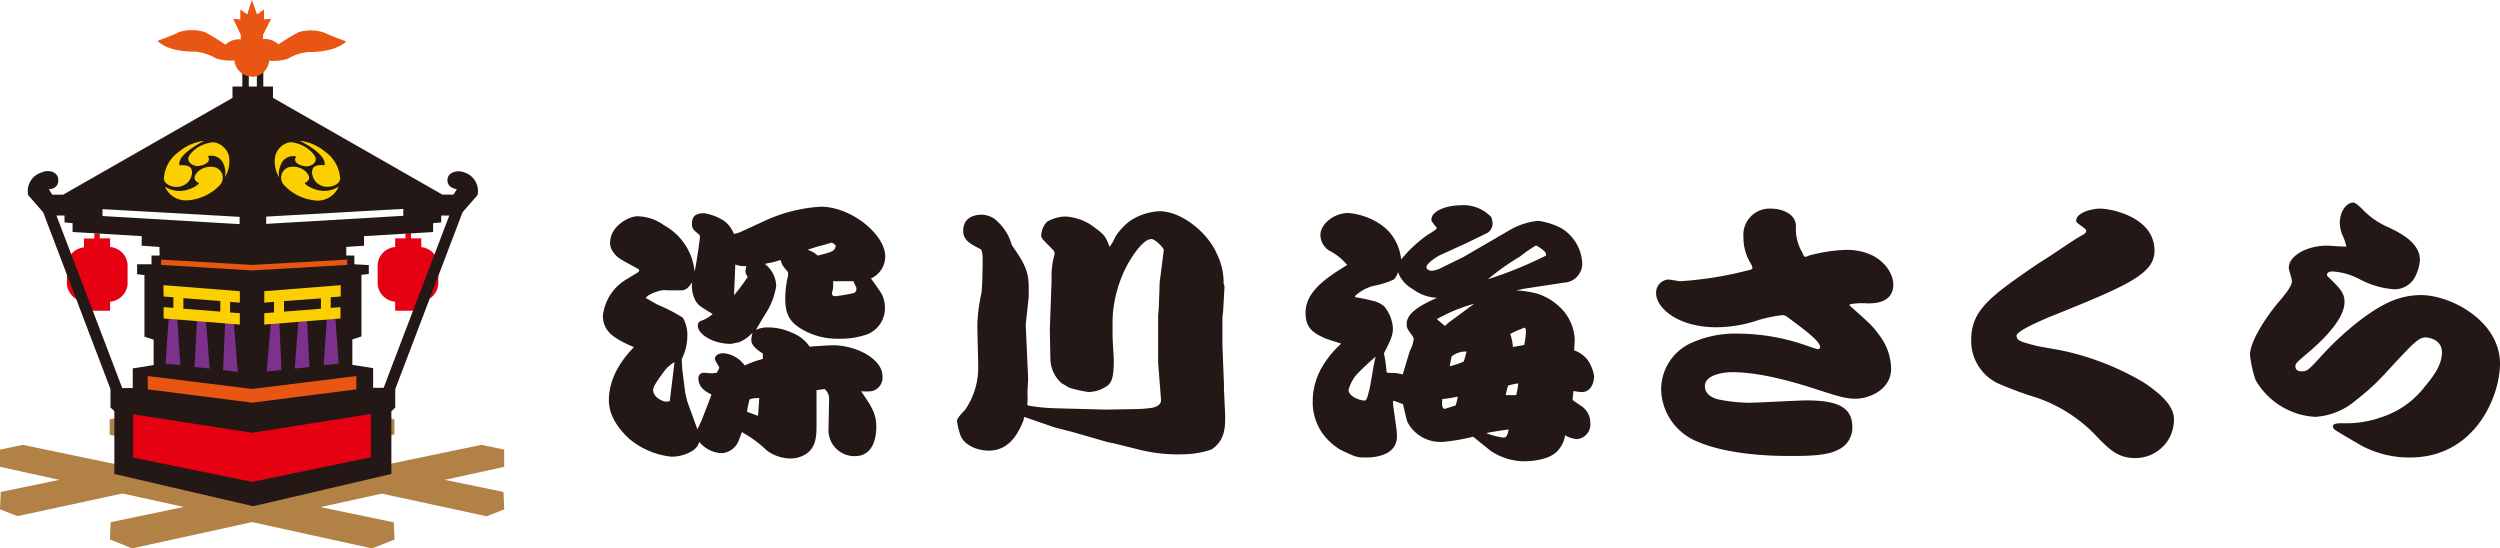
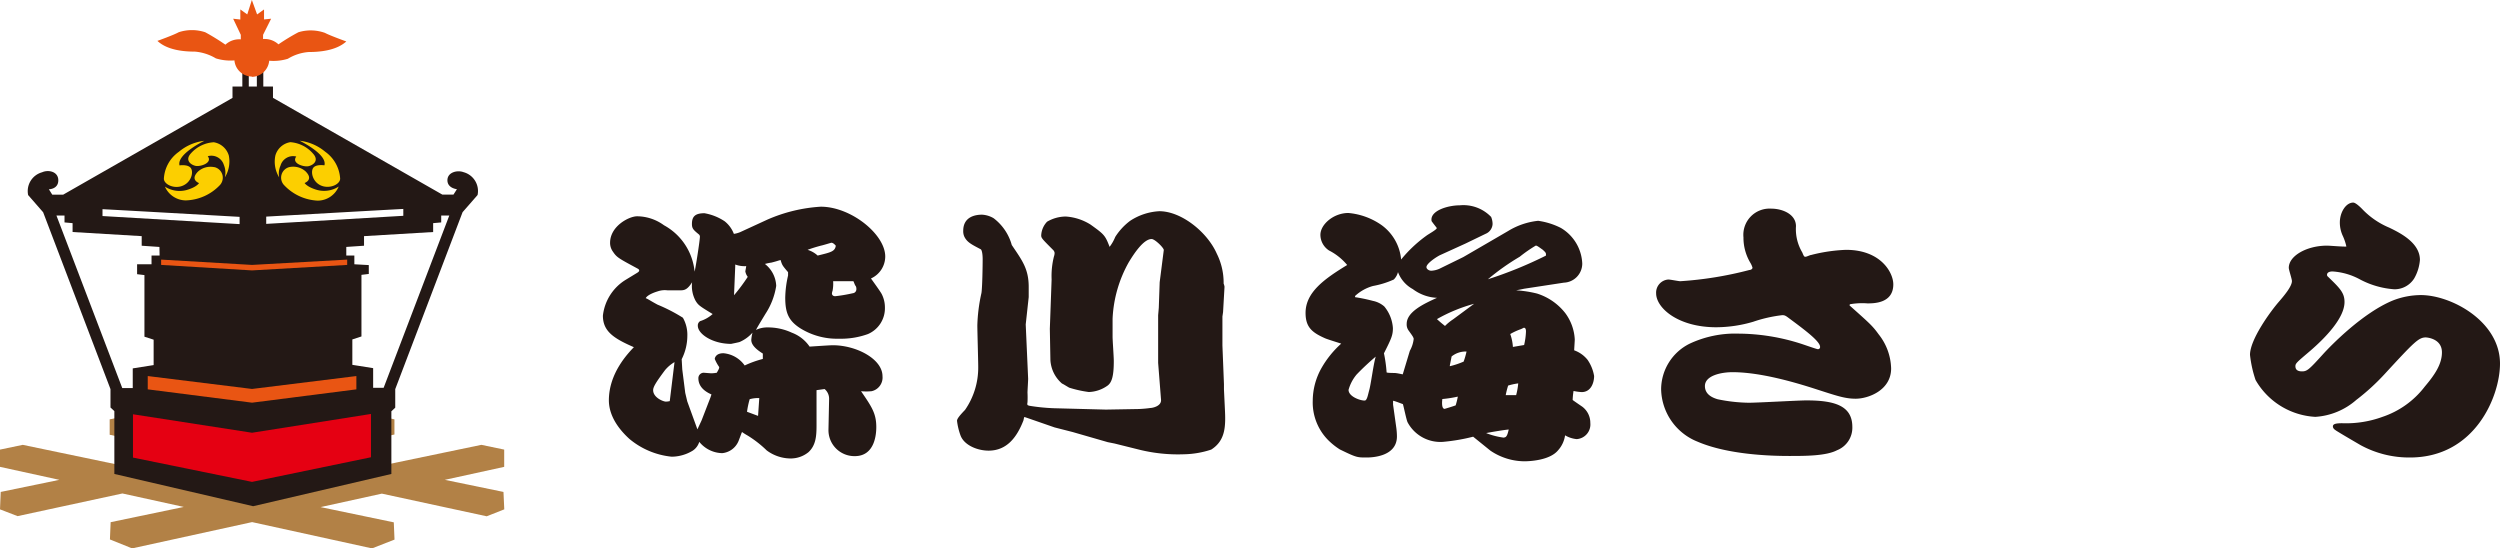
<svg xmlns="http://www.w3.org/2000/svg" viewBox="0 0 310 68">
  <defs>
    <style>.cls-1{fill:#231815;}.cls-2{fill:#b28146;}.cls-3{fill:#e50012;}.cls-4{fill:#fccf00;}.cls-5{fill:#e95513;}.cls-6{fill:#7e308d;}</style>
  </defs>
  <g id="レイヤー_2" data-name="レイヤー 2">
    <g id="レイヤー_1-2" data-name="レイヤー 1">
      <path class="cls-1" d="M97.37,36.9c0,1.9.41,2.89,1.92,3.84A8.62,8.62,0,0,0,104.05,42a9.77,9.77,0,0,0,3.58-.58,3.48,3.48,0,0,0,2.1-3.29,3.61,3.61,0,0,0-.4-1.67c-.15-.3-1.11-1.62-1.33-1.93a3,3,0,0,0,1.77-2.72c0-2.75-4.24-6.18-8-6.18a19.41,19.41,0,0,0-6.61,1.6l-3.39,1.56A3.2,3.2,0,0,1,91,29a3.65,3.65,0,0,0-1.14-1.56,6.48,6.48,0,0,0-2.51-1c-1.15,0-1.55.41-1.55,1.33,0,.57.18.74.89,1.32a.41.41,0,0,1,.1.24c0,.47-.55,4-.66,4.35a7.35,7.35,0,0,0-3.8-5.75A5.71,5.71,0,0,0,79,26.82c-1,0-3.35,1.22-3.35,3.29A1.85,1.85,0,0,0,76,31.2c.48.71.66.81,3,2.07.11.06.26.13.26.27s-.18.24-.22.27l-1.51.92a6,6,0,0,0-2.77,4.41c0,1.94,1.33,2.82,3.84,3.91-.74.78-3.1,3.22-3.1,6.59,0,1.32.59,3,2.54,4.78a9.67,9.67,0,0,0,5.24,2.21,5.08,5.08,0,0,0,2.62-.75,2,2,0,0,0,.81-1.09,3.76,3.76,0,0,0,2.85,1.4,2.44,2.44,0,0,0,2-1.46c.08-.17.37-1,.45-1.16a7.69,7.69,0,0,0,.7.44,13.65,13.65,0,0,1,2.36,1.84,5,5,0,0,0,3,1,3.49,3.49,0,0,0,2.18-.78c.92-.85,1-2,1-3.33V48.38l1-.14a1.56,1.56,0,0,1,.56,1.22l-.08,3.81A3.22,3.22,0,0,0,106,56.56c2.55,0,2.66-2.88,2.66-3.6,0-1.69-.56-2.51-1.89-4.45a6.86,6.86,0,0,0,1.3,0,1.73,1.73,0,0,0,1.36-1.86c0-2.14-3.25-3.84-6.16-3.84-.41,0-2.4.14-2.88.17a4.63,4.63,0,0,0-2.21-1.73,7,7,0,0,0-3-.65,3.22,3.22,0,0,0-1.44.31c.18-.34.26-.48,1.18-2a8.75,8.75,0,0,0,1.33-3.46,3.62,3.62,0,0,0-1.4-2.72,6.56,6.56,0,0,1,.81-.17c.84-.21.88-.27,1.14-.31.18.65.26.72.92,1.5,0,.07,0,.34,0,.41A13.07,13.07,0,0,0,97.37,36.9Zm8.74-1.43a.71.71,0,0,1,.08.38.49.49,0,0,1-.44.51,19.1,19.1,0,0,1-2.18.37c-.29,0-.41-.17-.41-.34a1.27,1.27,0,0,1,.08-.34,4.79,4.79,0,0,0,.07-1.18c.37,0,2.14,0,2.51,0C105.9,35,106,35.37,106.11,35.47Zm-4.38-5c.14,0,1.32-.37,1.36-.37.22,0,.44.24.55.37-.11.72-.62.82-2.25,1.22a3.22,3.22,0,0,0-1.25-.71A16,16,0,0,1,101.73,30.48ZM91.17,33l0-.2a3.3,3.3,0,0,0,1.36.2c0,.07-.11.62-.11.65a1.57,1.57,0,0,0,.3.68,22.75,22.75,0,0,1-1.7,2.28ZM83.05,49.74a2.52,2.52,0,0,1-.48.06c-.33,0-1.58-.5-1.58-1.42,0-.41.37-1,1.47-2.48a4.51,4.51,0,0,1,1.18-1ZM94,51.57l-1.37-.51a10.9,10.9,0,0,1,.33-1.56,4,4,0,0,1,1.19-.14Zm.59-7.74c0,.37,0,.47,0,.68a12.73,12.73,0,0,0-2.25.81A3.61,3.61,0,0,0,89.7,43.8c-1,0-1.07.67-1.07.71a5,5,0,0,0,.55,1c0,.14,0,.2-.3.71a4.37,4.37,0,0,1-.66.07c-.18,0-.85-.07-1-.07a.67.67,0,0,0-.62.69c0,1.29,1.25,1.83,1.62,2l-.11.34L87,52.12l-.52,1.12-1.26-3.47-.25-1.05L84.6,45.8l-.07-1.26a6.46,6.46,0,0,0,.7-2.89,4.27,4.27,0,0,0-.55-2.25,20.53,20.53,0,0,0-3.14-1.62c-1-.54-1.07-.64-1.47-.81.22-.41,1.07-.72,1.51-.85A2.66,2.66,0,0,1,82.76,36L84.4,36c.48,0,.86-.11,1.42-1a3.88,3.88,0,0,0,.44,2.31c.34.54.48.64,2.11,1.63a4.24,4.24,0,0,1-1.55.88.63.63,0,0,0-.29.58c0,1,1.8,2.24,4.13,2.24,0,0,1-.2,1.07-.24a4.56,4.56,0,0,0,1.58-1.15,4.46,4.46,0,0,0-.15.91C93.16,42.91,94.09,43.52,94.57,43.83Z" />
      <path class="cls-1" d="M151.66,38.7l-.08.55v3.59l.19,4.79,0,.65.11,2.3c.11,2.15.15,4-1.69,5.17a11.35,11.35,0,0,1-3.36.58,20,20,0,0,1-5.72-.61L138.22,55l-.85-.17L133,53.57,130.77,53l-3.43-1.19-.3-.1c-.07,0-.11.37-.14.44-.78,2-2,3.73-4.32,3.73-1.33,0-3-.64-3.47-1.87a8,8,0,0,1-.44-1.83c0-.3.48-.81,1-1.36a9.19,9.19,0,0,0,1.63-5.29c0-.82-.11-4.45-.11-5.2a20.85,20.85,0,0,1,.51-4c.11-.68.15-3.39.15-4.21,0-.47-.07-1.15-.26-1.22-1.1-.58-1.66-.85-2-1.53a1.59,1.59,0,0,1-.15-.75c0-1.76,1.52-2,2.33-2a3.14,3.14,0,0,1,1.44.44,6.27,6.27,0,0,1,2.25,3.32c1.25,1.87,2.1,2.92,2.1,5.2,0,.2,0,1.09,0,1.26l-.37,3.39.3,6.73c0,.27-.08,1.49-.08,1.73a11.81,11.81,0,0,1,0,1.19c-.07.37,0,.37.26.44a24.18,24.18,0,0,0,3,.3l6.46.17,4-.07a13.94,13.94,0,0,0,1.52-.13c.22,0,1.36-.2,1.32-1L143.61,45l0-5.91.08-.92L143.8,35l.51-4c0-.27-1.1-1.36-1.51-1.36-1,0-2.18,1.8-2.84,2.89a15.67,15.67,0,0,0-2,7l0,2.24c0,.41.15,2.48.15,3,0,1.94-.26,2.72-.85,3.1a4.22,4.22,0,0,1-2.25.74,14.23,14.23,0,0,1-2.43-.54c-.59-.34-.67-.41-.89-.51a4.14,4.14,0,0,1-1.44-2.92l-.07-3.87.22-6.11a9.93,9.93,0,0,1,.29-2.86,1.28,1.28,0,0,0,.08-.44.6.6,0,0,0-.19-.37c-1.32-1.33-1.47-1.46-1.47-1.8a2.63,2.63,0,0,1,.73-1.7,4.62,4.62,0,0,1,2.33-.64,6.56,6.56,0,0,1,3.06,1c1.7,1.22,1.81,1.33,2.36,2.76a5.23,5.23,0,0,0,.7-1.23,7.52,7.52,0,0,1,1.85-2,7.26,7.26,0,0,1,3.62-1.19c2.72,0,5.94,2.58,7.12,5.26a8.06,8.06,0,0,1,.85,3.71,1.82,1.82,0,0,1,.11.4Z" />
      <path class="cls-1" d="M196.19,50.42s-1-.68-1.18-.82a8.49,8.49,0,0,1,.11-1.12,6.77,6.77,0,0,0,1,.14c1.18,0,1.55-1.19,1.55-2a5,5,0,0,0-.81-2,3.72,3.72,0,0,0-1.66-1.18c0-.21.07-1.12.07-1.37a6,6,0,0,0-1.18-3.25,7.18,7.18,0,0,0-3.5-2.42A14.36,14.36,0,0,0,188,36l.52-.1.48-.1,4.91-.75a2.37,2.37,0,0,0,2.29-2.37,5.38,5.38,0,0,0-2.66-4.42,8.91,8.91,0,0,0-2.81-.88A8.89,8.89,0,0,0,187,28.65L184.68,30l-3.22,1.87-.14.07-2.84,1.39a2.82,2.82,0,0,1-1,.24c-.3,0-.6-.21-.6-.45,0-.47,1.33-1.32,1.7-1.49l3.14-1.43L184.2,29a1.39,1.39,0,0,0,.88-1.22,2.34,2.34,0,0,0-.18-.88A4.76,4.76,0,0,0,181,25.46c-1.4,0-3.5.61-3.5,1.76,0,.07,0,.21.07.27.19.28.59.75.59.79,0,.2-1.07.77-1.29.95a16.31,16.31,0,0,0-3.13,2.95,5.93,5.93,0,0,0-2.4-4.25,8.47,8.47,0,0,0-4.14-1.52c-1.84,0-3.47,1.42-3.47,2.71a2.33,2.33,0,0,0,1.07,1.94,7.13,7.13,0,0,1,2.25,1.8c-2.84,1.73-5.16,3.39-5.16,5.94,0,1.74.77,2.41,2.36,3.12.19.11,1.73.58,2.06.69a12.14,12.14,0,0,0-2.43,3,8.32,8.32,0,0,0-1.1,4.08,6.64,6.64,0,0,0,1.88,4.85,8.41,8.41,0,0,0,1.48,1.19c2.06,1,2.13,1,3.32,1,.58,0,3.76-.07,3.76-2.62a8.24,8.24,0,0,0-.08-1.08l-.4-2.86,0-.47c.18,0,1,.34,1.22.41.11.34.44,2,.59,2.27a4.61,4.61,0,0,0,4.39,2.41,23.52,23.52,0,0,0,3.73-.64l2.14,1.73a7.59,7.59,0,0,0,4.2,1.32c.63,0,3.14-.1,4.18-1.35a3.52,3.52,0,0,0,.88-1.87,3.45,3.45,0,0,0,1.44.47,1.82,1.82,0,0,0,1.69-2A2.5,2.5,0,0,0,196.19,50.42Zm-7.75-18.58a17.72,17.72,0,0,1,2-1.39c.18,0,.55.31.85.51.4.37.44.41.4.74a50.93,50.93,0,0,1-7.19,2.93A28.85,28.85,0,0,1,188.44,31.84ZM169.76,48.47c-.14.51-.25,1.2-.54,1.2-.6,0-2-.51-2-1.33a5.08,5.08,0,0,1,1-1.9,31.36,31.36,0,0,1,2.37-2.22C170.29,45.21,170,47.67,169.76,48.47ZM174.68,41c.51.71.55.77.62,1a3.82,3.82,0,0,1-.48,1.5l-.88,2.92c-.37-.07-.63-.14-1-.17-.15,0-.89,0-1-.07a17.28,17.28,0,0,0-.33-2.37c.93-1.84,1.11-2.25,1.11-3.13A4.67,4.67,0,0,0,171.65,38a3.06,3.06,0,0,0-1.41-.69,20.08,20.08,0,0,0-2.21-.46V36.7a5.36,5.36,0,0,1,2.23-1.24,10.93,10.93,0,0,0,2.57-.8,2,2,0,0,0,.52-.92,4,4,0,0,0,1.84,2.11,5.38,5.38,0,0,0,3,1.08c-1.66.75-3.76,1.74-3.76,3.23A1.27,1.27,0,0,0,174.68,41Zm5.83,9.26c-.26.11-1.37.44-1.37.44-.41,0-.33-.91-.29-1.22a14.88,14.88,0,0,0,1.92-.3A9.3,9.3,0,0,1,180.51,50.24Zm1-5.43a10,10,0,0,1-1.73.58v-.1L180,44.2a2.78,2.78,0,0,1,1.85-.61A9.08,9.08,0,0,1,181.5,44.81Zm-1.33-5.23a6.24,6.24,0,0,0-1,.82c-.29-.24-.44-.34-1-.85a19.72,19.72,0,0,1,4.61-1.9Zm6.31,14.67a9,9,0,0,1-2.21-.57c.74-.14,2.14-.38,2.8-.44C186.92,54,186.78,54.25,186.48,54.25ZM188,49c-.44,0-.77,0-1.29,0a9.87,9.87,0,0,1,.3-1.19,7.94,7.94,0,0,1,1.25-.27A8.32,8.32,0,0,1,188,49Zm1-6.22-1.4.24a5.84,5.84,0,0,0-.33-1.6,7.72,7.72,0,0,1,1.33-.61c.29-.13.33-.17.36-.17.26,0,.26.34.26.48A8.47,8.47,0,0,1,189,42.74Z" />
      <path class="cls-1" d="M229.34,37.87c2.44,2.18,2.83,2.5,3.6,3.57a7.07,7.07,0,0,1,1.56,4.25c0,2.71-2.84,3.75-4.39,3.75-1.35,0-2.36-.36-5-1.21-2.45-.79-6.79-2.08-10.28-2.08-1.36,0-3.42.4-3.42,1.72,0,1,.86,1.43,1.59,1.64a20.09,20.09,0,0,0,3.85.43c1.12,0,6.13-.29,7.13-.29,3.49,0,5.71.64,5.71,3.29a3,3,0,0,1-1.9,2.89c-1.36.71-3.92.71-5.94.71-2.21,0-7.57-.14-11.37-1.78a7.15,7.15,0,0,1-4.5-6.5,6.34,6.34,0,0,1,3.53-5.64,13.28,13.28,0,0,1,6.06-1.25,25.79,25.79,0,0,1,7.75,1.25c.35.11,1.95.68,2.1.68a.26.26,0,0,0,.27-.29c0-.71-2.05-2.21-3.88-3.57-.42-.32-.54-.36-.81-.36a17.3,17.3,0,0,0-3.61.82,16.37,16.37,0,0,1-4.58.68c-4.73,0-7.45-2.39-7.45-4.21a1.63,1.63,0,0,1,1.52-1.71c.23,0,1.27.21,1.47.21a44.88,44.88,0,0,0,8.57-1.39c.16,0,.39-.11.39-.29a2.6,2.6,0,0,0-.27-.61,6.06,6.06,0,0,1-.85-3.14,3.25,3.25,0,0,1,3.41-3.57c1.48,0,3.1.72,3.1,2.18a5.64,5.64,0,0,0,.78,3.25c.19.46.23.54.39.54s.58-.22.7-.22a20.34,20.34,0,0,1,4.34-.64c4.31,0,5.86,2.82,5.86,4.28,0,2.36-2.41,2.36-3.22,2.36a8.64,8.64,0,0,0-2.17.11Z" />
-       <path class="cls-1" d="M252.72,32.69c.23-.14,1.47-.93,2.21-1.43,2.1-1.39,2.33-1.57,3.34-2.14.19-.1.42-.28.42-.46s-.08-.25-.66-.68-.58-.46-.58-.64c0-.9,1.75-1.47,3-1.47s6.71,1,6.71,5.22c0,2.78-3.07,4.21-12.22,7.89-1,.39-4.89,2-4.89,2.64s.66.79,2.4,1.25c.43.11,2.37.43,2.76.5a33.57,33.57,0,0,1,10.52,4c3.84,2.5,3.84,4,3.84,4.82a4.78,4.78,0,0,1-4.85,4.61c-2,0-3.11-1-4.66-2.61a18.43,18.43,0,0,0-7.45-4.86A45.3,45.3,0,0,1,248,47.65a5.81,5.81,0,0,1-3.57-5.46C244.41,38.44,246.82,36.73,252.72,32.69Z" />
      <path class="cls-1" d="M290.53,29.3a3.93,3.93,0,0,1-.39-1.71c0-1.29.77-2.47,1.66-2.47.28,0,.82.5,1.13.82a9.89,9.89,0,0,0,3.34,2.29c1.32.64,3.8,1.86,3.8,4a5.46,5.46,0,0,1-.7,2.28,2.87,2.87,0,0,1-2.49,1.36,10.66,10.66,0,0,1-4.22-1.21,8.22,8.22,0,0,0-3.42-1c-.11,0-.69,0-.69.43a.27.27,0,0,0,.11.21c1.48,1.43,2.06,2,2.06,3.15,0,2-2.4,4.46-4.27,6.07-1.63,1.39-1.82,1.53-1.82,1.89s.19.64.81.64.85-.18,2.56-2.07c1.13-1.25,5-5.18,8.69-6.71a9.61,9.61,0,0,1,3.5-.68c3.76,0,9.81,3.25,9.81,8.5,0,4-3.06,11.64-11.17,11.64a12.57,12.57,0,0,1-6.13-1.54c-2.14-1.25-2.37-1.39-3-1.78-.15-.11-.42-.25-.42-.54s.34-.39,1.15-.39a13.16,13.16,0,0,0,5-.79,11,11,0,0,0,5.24-3.75c1.2-1.42,2.13-2.75,2.13-4.25,0-1.75-1.94-1.85-2-1.85-.9,0-1.48.61-5.13,4.57a27.11,27.11,0,0,1-3.49,3.18,8.5,8.5,0,0,1-5.08,2.1,9.11,9.11,0,0,1-7.41-4.57A14.53,14.53,0,0,1,279,44c0-1.9,2.52-5.36,3.57-6.57.62-.72,1.63-1.9,1.63-2.58,0-.25-.39-1.39-.39-1.64,0-1.5,2.25-2.75,4.73-2.75.39,0,2.06.15,2.41.11A6.37,6.37,0,0,0,290.53,29.3Z" />
      <path class="cls-2" d="M62.52,55.75l-2.83-.59L47,57.8l-8.24-1.72,10.15-2.2,0-1.88-2.83-.59-14.83,3.1-14.83-3.1L13.6,52v1.91l10.08,2.18L15.48,57.8,2.82,55.16,0,55.75v2.14L7.36,59.5.09,61,0,63.16,2.18,64l13-2.81,7.61,1.67-9.07,1.89-.09,2.14L16.38,68l14.88-3.26L46.13,68l2.79-1.09-.09-2.14-9.08-1.89,7.6-1.67,13,2.81,2.18-.86L62.43,61,55.16,59.5l7.36-1.61Z" />
-       <path class="cls-3" d="M49,30.63V29.55h1.28v-.61l.68-.05v.66h1.28v1.09a2.36,2.36,0,0,1,2.11,2.13v2.49a2.36,2.36,0,0,1-2.11,2.13v1.14H49V37.41a2.38,2.38,0,0,1-2.17-2.15V32.77A2.37,2.37,0,0,1,49,30.63Z" />
-       <path class="cls-3" d="M13.65,30.63V29.55H12.37v-.61l-.67,0v.64H10.41v1.09A2.37,2.37,0,0,0,8.3,32.77v2.49a2.37,2.37,0,0,0,2.11,2.13v1.14h3.24V37.41a2.38,2.38,0,0,0,2.17-2.15V32.77A2.37,2.37,0,0,0,13.65,30.63Z" />
      <path class="cls-1" d="M57.48,21.35c-.76-.29-2,0-2,1s1.18,1.11,1.18,1.11l-.43.67H54.85l-21-12V10.73H32.65V6h-.8v4.73h-1V6h-.8v4.73H28.83v1.41l-21,12H6.48l-.42-.67s1.17,0,1.17-1.11-1.25-1.34-2-1a2.42,2.42,0,0,0-1.74,2.83l1.86,2.13L13.7,48.25v2.28l.48.45v7.79l17.21,4,17.14-4V51l.48-.45V48.25l8.35-21.94,1.86-2.13A2.42,2.42,0,0,0,57.48,21.35ZM19.79,31.69h-1v1.08H17V34l.91.11v7.64l1.14.37v3.15l-2.59.41v2.44h-1.3L7,26.73H8v.85l1,.09v1.1l8.57.51v1.19l2.2.15Zm9.92-3.9-17-1v-.85c.24,0,17,.95,17,.95Zm3.3-.93s16.76-.95,17-.95v.85l-17,1ZM47.57,48.09h-1.3V45.65l-2.58-.41V42.09l1.13-.37V34.08l.91-.11v-1.1l-1.79-.1V31.69h-1V30.62l2.2-.15V29.28l8.57-.51v-1.1l1-.09v-.85h1Z" />
      <path class="cls-4" d="M22.72,23c1.06-.48,1.31-1.75.91-2.2s-1.37-.29-1.37-.29c-.37-1.39,3.08-3.05,3.08-3.05a6,6,0,0,0-3.17,1.37,4.37,4.37,0,0,0-1.85,3.35C20.36,22.9,21.67,23.49,22.72,23Zm3.86-2.27a2.31,2.31,0,0,0-2,.52c-1.08,1.05.1,1.45.1,1.45s-.26.49-1.53.86a3.34,3.34,0,0,1-2.7-.42,2.85,2.85,0,0,0,2.6,1.71A6.07,6.07,0,0,0,27.22,23,1.35,1.35,0,0,0,26.58,20.72Zm1.79-1.45a2.33,2.33,0,0,0-1.86-1.64A4.11,4.11,0,0,0,23.69,19c-.82.88,0,1.45.57,1.57s2.14-.36,1.5-1.2a1.62,1.62,0,0,1,2,1.09A2.48,2.48,0,0,1,27.88,22,3.77,3.77,0,0,0,28.37,19.27Z" />
      <path class="cls-4" d="M40.23,20.5s-1-.16-1.37.29-.14,1.72.91,2.2,2.37-.09,2.41-.82a4.4,4.4,0,0,0-1.85-3.35,6,6,0,0,0-3.18-1.37S40.61,19.11,40.23,20.5Zm-.92,3.05c-1.27-.37-1.54-.86-1.54-.86s1.18-.4.11-1.45a2.31,2.31,0,0,0-2-.52A1.35,1.35,0,0,0,35.27,23a6.09,6.09,0,0,0,4.14,1.88A2.84,2.84,0,0,0,42,23.13,3.33,3.33,0,0,1,39.31,23.55Zm-2.57-4.14c-.64.84.92,1.32,1.5,1.2s1.38-.69.57-1.57A4.11,4.11,0,0,0,36,17.63a2.31,2.31,0,0,0-1.85,1.64A3.72,3.72,0,0,0,34.62,22a2.39,2.39,0,0,1,.16-1.45A1.62,1.62,0,0,1,36.74,19.41Z" />
      <polygon class="cls-5" points="44.19 46.63 31.25 48.23 18.32 46.63 18.32 48.28 31.24 49.93 31.24 49.93 31.25 49.93 31.27 49.93 31.27 49.93 44.19 48.28 44.19 46.63" />
      <polygon class="cls-5" points="43.05 32.19 31.25 32.85 19.98 32.19 19.98 32.85 31.23 33.53 31.23 33.53 31.25 33.53 31.26 33.53 31.26 33.53 43.05 32.85 43.05 32.19" />
      <polygon class="cls-3" points="46 51.33 31.25 53.66 16.49 51.37 16.49 56.74 31.23 59.75 31.23 59.76 31.25 59.75 31.27 59.76 31.27 59.75 46 56.7 46 51.33" />
      <path class="cls-5" d="M31.22,9.53a2.19,2.19,0,0,0,2.16-2,6.06,6.06,0,0,0,2.31-.24,5.79,5.79,0,0,1,2.6-.84c1.19,0,3.36-.13,4.65-1.31,0,0-2.08-.75-2.64-1.06A5.22,5.22,0,0,0,37,4a25.06,25.06,0,0,0-2.47,1.5,2.52,2.52,0,0,0-1.91-.66V4.32l1-2-.88.09,0-1.24-.86.62L31.23,0l-.57,1.79-.86-.62,0,1.25-.89-.1.95,2v.56a2.52,2.52,0,0,0-1.91.66A27.27,27.27,0,0,0,25.45,4a5.23,5.23,0,0,0-3.3,0c-.55.32-2.63,1.07-2.63,1.07C20.8,6.28,23,6.4,24.16,6.4a6,6,0,0,1,2.61.84,6.1,6.1,0,0,0,2.3.25,2.19,2.19,0,0,0,2.16,2Z" />
-       <path class="cls-6" d="M24.43,39.68l-.3,5.83L26,45.7l-.46-5.91Zm-3.51-.25-.39,5.67,1.83.19L22,39.54Zm7,.54-.26,5.94,1.83.19-.5-6ZM37,39.79l-.45,5.91,1.82-.19-.3-5.83Zm4.58-.36-1.06.11-.38,5.75L42,45.1Zm-8,.64-.5,6,1.82-.19L34.64,40Z" />
-       <path class="cls-4" d="M20.29,36.77l1.21.09v1.32l-1.21-.1v1.41l4.91.39h0l4.54.37V38.84l-1.21-.1V37.43l1.21.1V36.11l-9.48-.75Zm2.45.2,4.58.36v1.31l-4.58-.36Zm19.51-.2V35.36l-9.48.75v1.42l1.21-.1v1.31l-1.21.1v1.41l4.54-.37h0l4.91-.39V38.08l-1.21.1V36.86ZM39.8,38.28l-4.58.36V37.33L39.8,37Z" />
    </g>
  </g>
</svg>